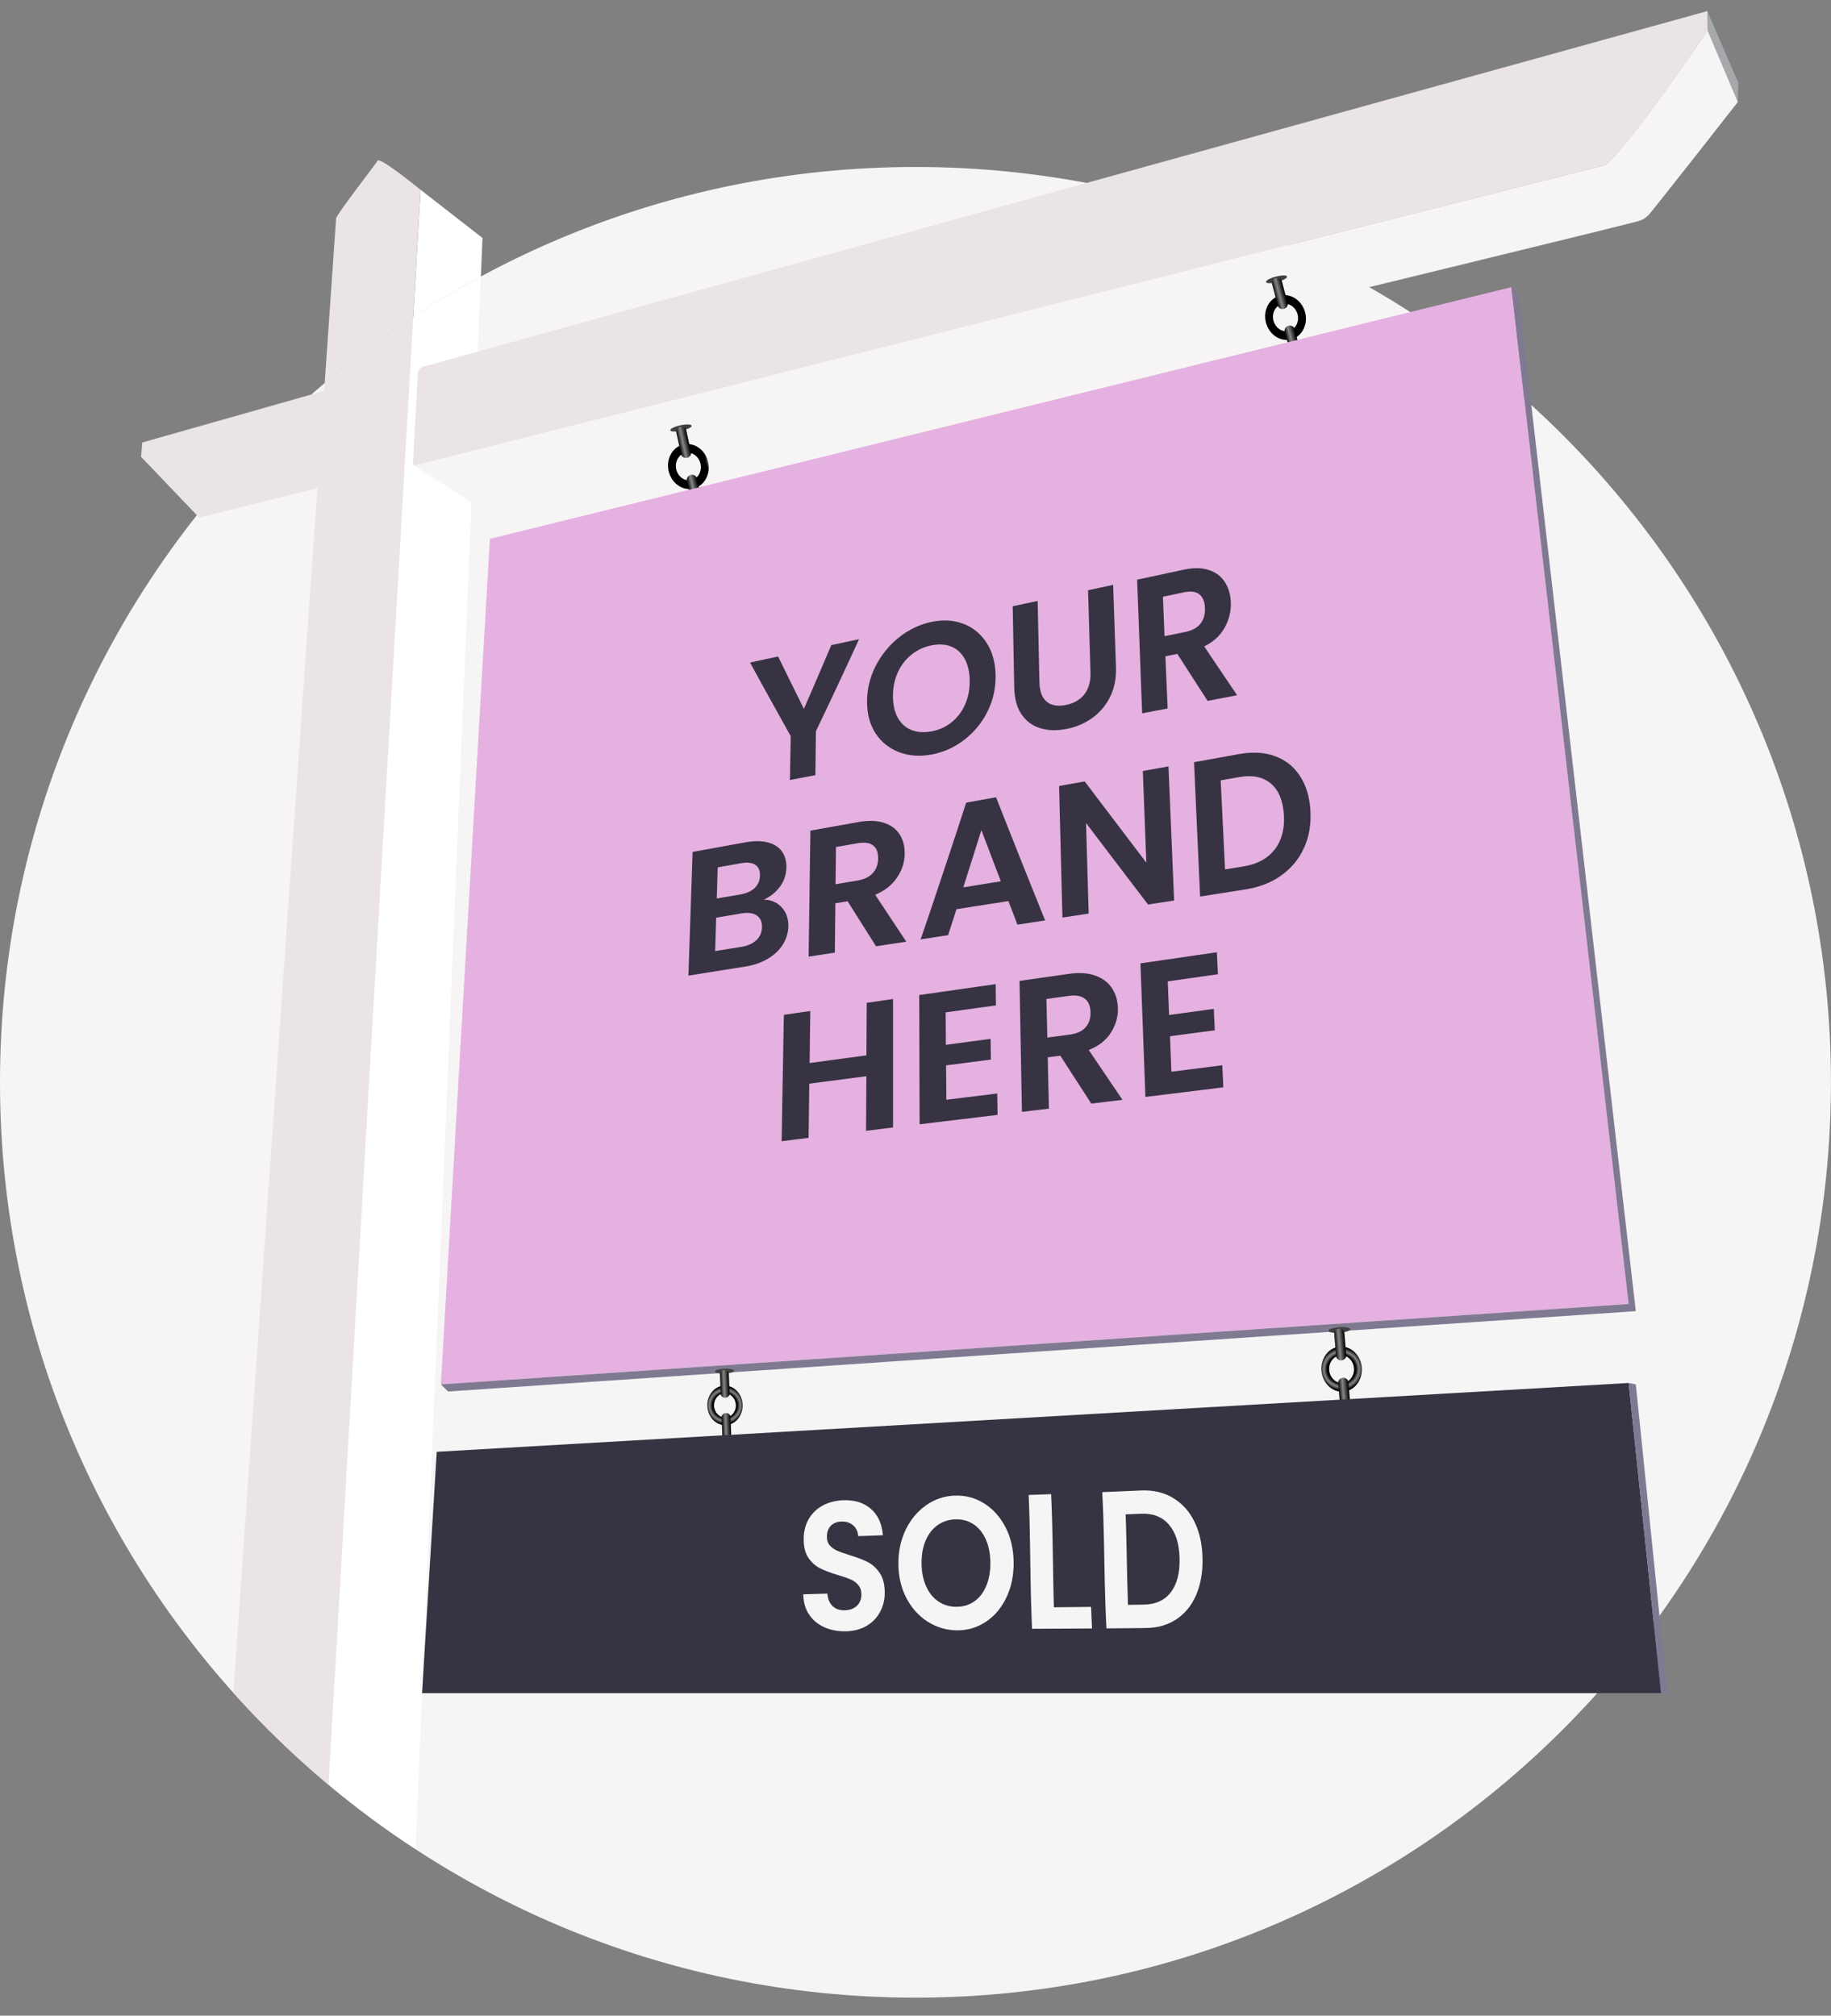
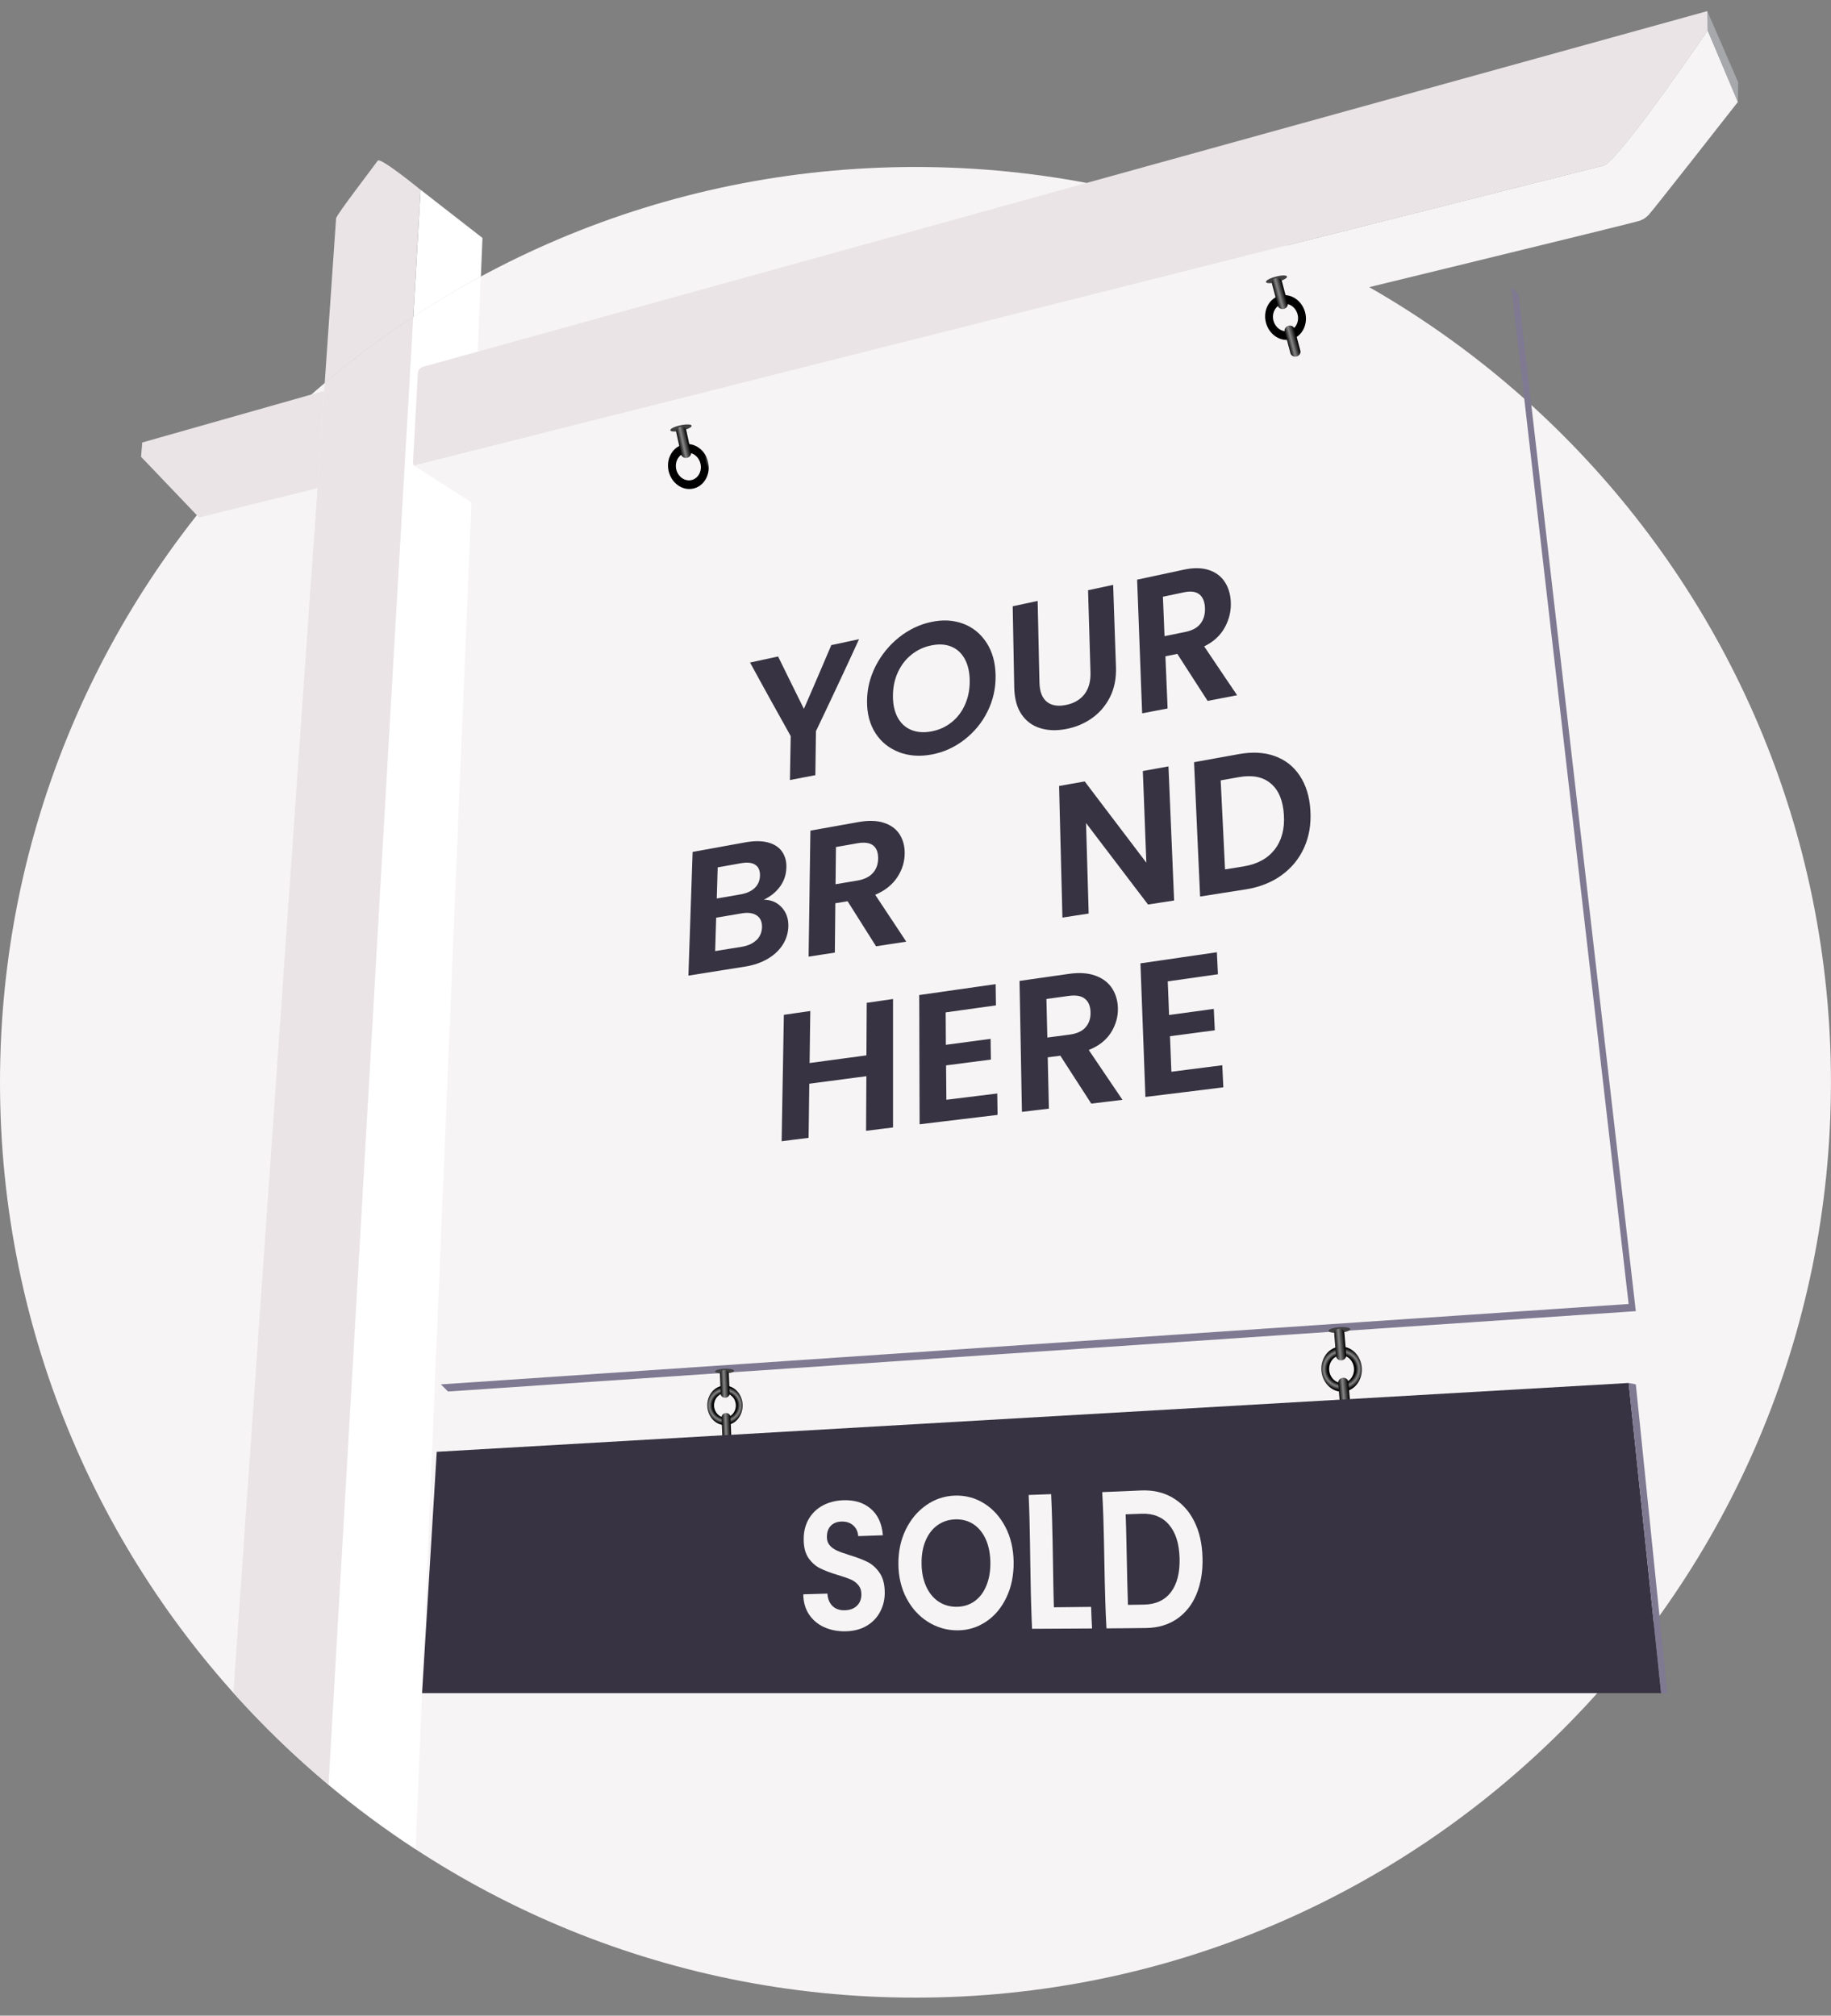
<svg xmlns="http://www.w3.org/2000/svg" width="99" height="109" viewBox="0 0 99 109" fill="none">
  <rect x="0" y="0" width="99" height="109" fill="#808080" stroke="none" />
  <g clip-path="url(#clip0_2547_2135)">
    <path d="M49.499 108.026C76.836 108.026 98.997 85.865 98.997 58.528C98.997 31.191 76.836 9.03 49.499 9.03C22.161 9.03 0 31.191 0 58.528C0 85.865 22.161 108.026 49.499 108.026Z" fill="#F7F4F5" />
    <path d="M26.084 12.866L22.741 10.263L22.346 17.14C23.53 16.362 24.747 15.631 26 14.954L26.087 12.869L26.084 12.866Z" fill="white" />
    <path d="M22.343 17.14L17.761 96.509C19.259 97.761 20.831 98.927 22.471 99.996L25.997 14.954C24.744 15.631 23.527 16.362 22.343 17.14Z" fill="white" />
    <path d="M92.311 0.6L93.984 4.459L93.963 5.517L92.333 1.651L92.311 0.6Z" fill="#A6A8AB" />
    <path d="M22.738 10.263C22.738 10.263 20.56 8.481 20.424 8.688C20.287 8.896 18.172 11.636 18.172 11.808C18.172 11.84 17.938 15.23 17.556 20.718C19.076 19.432 20.672 18.237 22.342 17.14L22.738 10.263Z" fill="#EAE4E6" />
    <path d="M17.557 20.718C16.438 36.816 14.053 70.977 12.617 91.54C14.211 93.319 15.93 94.981 17.761 96.515L22.341 17.14C20.673 18.237 19.074 19.433 17.554 20.718H17.557Z" fill="#EAE4E6" />
    <path d="M10.76 27.982L17.165 26.399L16.952 29.393H16.955L14.217 29.974L10.76 27.982Z" fill="#F6F4F5" />
    <path d="M17.165 26.399L10.76 27.982L7.627 24.702L7.69 23.929L17.525 21.138L17.165 26.399Z" fill="#EAE4E6" />
    <path d="M92.332 1.651L92.313 0.6C92.313 0.6 23.005 19.787 22.86 19.839C22.538 19.956 22.585 20.287 22.585 20.287C22.585 20.287 22.35 24.724 22.334 24.931C22.317 25.131 22.388 25.18 22.388 25.18L86.52 9.002C86.629 8.98 86.798 8.92 86.874 8.86C88.111 7.87 92.332 1.653 92.332 1.653V1.651Z" fill="#EAE4E6" />
    <path d="M86.874 8.858C86.798 8.921 86.629 8.986 86.519 9L22.391 25.18L25.485 27.161V27.314C25.485 27.314 88.203 12.119 88.653 11.939C88.856 11.857 88.929 11.819 89.123 11.639C89.317 11.456 93.961 5.518 93.961 5.518L92.329 1.651C92.329 1.651 88.108 7.867 86.871 8.858" fill="#F6F4F5" />
    <path d="M68.449 15.254C68.471 15.334 68.741 15.334 69.057 15.249C69.371 15.167 69.611 15.036 69.589 14.954C69.567 14.875 69.297 14.875 68.981 14.96C68.664 15.041 68.427 15.172 68.449 15.254Z" fill="#404041" />
    <path d="M68.449 17.451C68.277 16.802 68.61 16.144 69.194 15.991C69.778 15.836 70.392 16.24 70.566 16.889C70.738 17.539 70.405 18.196 69.821 18.349C69.237 18.505 68.623 18.101 68.449 17.451V17.451ZM68.855 17.342C68.962 17.741 69.341 17.989 69.698 17.893C70.056 17.798 70.263 17.394 70.157 16.996C70.05 16.597 69.674 16.349 69.314 16.444C68.956 16.54 68.749 16.941 68.855 17.342V17.342Z" fill="url(#paint0_radial_2547_2135)" />
    <path d="M69.773 19.1C69.809 19.239 69.959 19.318 70.106 19.28C70.254 19.241 70.344 19.097 70.305 18.958L69.997 17.795C69.962 17.656 69.811 17.577 69.664 17.615C69.517 17.653 69.427 17.798 69.465 17.937L69.773 19.1V19.1Z" fill="url(#paint1_linear_2547_2135)" />
    <path d="M69.089 16.526C69.124 16.665 69.274 16.744 69.422 16.706C69.569 16.668 69.659 16.523 69.621 16.384L69.312 15.222C69.277 15.082 69.127 15.003 68.98 15.042C68.832 15.08 68.742 15.224 68.78 15.364L69.089 16.526Z" fill="url(#paint2_linear_2547_2135)" />
    <path d="M36.243 23.269C36.259 23.351 36.532 23.359 36.852 23.291C37.171 23.223 37.414 23.103 37.397 23.021C37.381 22.939 37.108 22.931 36.789 22.999C36.469 23.067 36.227 23.187 36.243 23.269Z" fill="#404041" />
    <path d="M36.15 25.463C36.005 24.805 36.368 24.164 36.958 24.036C37.547 23.905 38.145 24.336 38.289 24.994C38.434 25.651 38.071 26.293 37.482 26.421C36.892 26.552 36.295 26.121 36.15 25.463ZM36.562 25.373C36.652 25.777 37.018 26.041 37.381 25.962C37.744 25.883 37.965 25.49 37.877 25.084C37.787 24.68 37.422 24.415 37.059 24.494C36.696 24.573 36.475 24.966 36.562 25.37V25.373Z" fill="url(#paint3_radial_2547_2135)" />
-     <path d="M37.4 27.166C37.43 27.305 37.577 27.392 37.724 27.36C37.872 27.327 37.967 27.188 37.937 27.049L37.678 25.872C37.648 25.733 37.503 25.646 37.353 25.679C37.206 25.712 37.11 25.851 37.14 25.99L37.397 27.166H37.4Z" fill="url(#paint4_linear_2547_2135)" />
    <path d="M36.826 24.565C36.856 24.704 37.004 24.792 37.151 24.759C37.298 24.726 37.394 24.587 37.364 24.448L37.105 23.272C37.075 23.133 36.93 23.045 36.78 23.078C36.633 23.111 36.537 23.25 36.567 23.389L36.826 24.565Z" fill="url(#paint5_linear_2547_2135)" />
-     <path d="M81.719 15.527L26.487 29.139L23.837 74.863L88.058 70.516L81.719 15.527Z" fill="#E5B1E1" />
    <path d="M23.837 74.863L24.224 75.248L88.446 70.903L82.107 15.915L81.714 15.524L81.719 15.527L88.058 70.516L23.837 74.863Z" fill="#7F7992" />
    <path d="M46.446 34.57C46.263 34.971 46.096 35.331 45.941 35.667C45.785 36.003 45.641 36.314 45.499 36.617C45.357 36.919 45.22 37.214 45.078 37.514C44.937 37.815 44.789 38.126 44.634 38.456C44.475 38.789 44.306 39.144 44.118 39.537C44.112 40.014 44.107 40.372 44.101 40.729C44.096 41.087 44.09 41.444 44.085 41.919C43.809 41.971 43.605 42.012 43.397 42.05C43.19 42.088 42.985 42.129 42.71 42.181C42.718 41.706 42.723 41.351 42.731 40.994C42.74 40.636 42.745 40.282 42.753 39.807C42.529 39.408 42.336 39.059 42.156 38.734C41.975 38.41 41.809 38.112 41.645 37.815C41.482 37.517 41.315 37.217 41.138 36.895C40.96 36.573 40.769 36.224 40.554 35.828C40.857 35.763 41.086 35.713 41.312 35.664L42.071 35.501C42.254 35.877 42.409 36.191 42.554 36.486C42.699 36.78 42.832 37.05 42.977 37.345C43.122 37.64 43.277 37.954 43.466 38.333C43.665 37.877 43.831 37.495 43.984 37.138C44.137 36.78 44.282 36.45 44.434 36.09C44.587 35.73 44.751 35.348 44.947 34.886C45.248 34.821 45.471 34.775 45.698 34.725C45.922 34.676 46.148 34.63 46.448 34.565L46.446 34.57Z" fill="#373342" />
    <path d="M48.613 40.675C48.346 40.574 48.105 40.437 47.892 40.268C47.68 40.099 47.497 39.894 47.341 39.657C47.186 39.419 47.071 39.154 46.992 38.865C46.916 38.576 46.877 38.262 46.88 37.921C46.88 37.583 46.921 37.255 47 36.936C47.079 36.617 47.197 36.305 47.352 36.002C47.508 35.7 47.691 35.421 47.901 35.165C48.111 34.908 48.346 34.676 48.61 34.466C48.872 34.256 49.148 34.084 49.437 33.945C49.726 33.806 50.027 33.702 50.34 33.636C50.657 33.568 50.963 33.541 51.252 33.557C51.541 33.574 51.819 33.631 52.081 33.729C52.343 33.828 52.581 33.964 52.791 34.136C53.001 34.308 53.184 34.515 53.342 34.758C53.501 35.001 53.618 35.271 53.7 35.563C53.782 35.855 53.825 36.177 53.831 36.521C53.836 36.868 53.803 37.206 53.73 37.531C53.656 37.855 53.547 38.172 53.394 38.475C53.244 38.781 53.064 39.059 52.854 39.313C52.646 39.566 52.406 39.796 52.142 40.003C51.874 40.208 51.596 40.377 51.301 40.511C51.006 40.645 50.701 40.74 50.379 40.8C50.057 40.86 49.748 40.882 49.453 40.86C49.159 40.838 48.878 40.778 48.608 40.677L48.613 40.675ZM51.459 39.053C51.77 38.802 52.013 38.48 52.182 38.093C52.354 37.703 52.436 37.272 52.431 36.802C52.425 36.333 52.333 35.937 52.155 35.62C51.978 35.304 51.732 35.083 51.421 34.96C51.11 34.837 50.752 34.818 50.346 34.903C49.939 34.987 49.582 35.157 49.271 35.41C48.959 35.661 48.717 35.981 48.542 36.365C48.367 36.75 48.28 37.176 48.28 37.64C48.28 38.104 48.367 38.494 48.542 38.811C48.717 39.127 48.965 39.351 49.282 39.477C49.598 39.605 49.964 39.629 50.373 39.55C50.785 39.471 51.145 39.305 51.457 39.053H51.459Z" fill="#373342" />
    <path d="M56.104 32.504C56.115 32.947 56.123 33.331 56.131 33.689C56.139 34.046 56.148 34.377 56.153 34.707C56.159 35.037 56.167 35.367 56.175 35.725C56.183 36.082 56.191 36.467 56.202 36.906C56.213 37.389 56.341 37.733 56.59 37.941C56.838 38.148 57.179 38.211 57.616 38.126C58.061 38.041 58.399 37.845 58.634 37.542C58.868 37.239 58.975 36.843 58.961 36.358C58.948 35.916 58.937 35.525 58.926 35.165C58.915 34.805 58.904 34.472 58.896 34.139C58.885 33.806 58.877 33.473 58.866 33.113C58.855 32.753 58.844 32.362 58.83 31.918C59.1 31.86 59.305 31.817 59.51 31.773C59.715 31.729 59.916 31.686 60.187 31.628C60.203 32.073 60.217 32.464 60.227 32.824C60.241 33.184 60.252 33.52 60.263 33.852C60.274 34.185 60.285 34.518 60.298 34.881C60.312 35.242 60.323 35.632 60.339 36.074C60.35 36.38 60.328 36.669 60.274 36.939C60.219 37.209 60.135 37.463 60.015 37.698C59.897 37.932 59.755 38.145 59.592 38.336C59.428 38.527 59.242 38.696 59.035 38.841C58.828 38.988 58.606 39.108 58.372 39.207C58.137 39.305 57.892 39.376 57.632 39.425C57.376 39.474 57.133 39.493 56.898 39.485C56.666 39.477 56.442 39.439 56.232 39.373C55.812 39.242 55.476 38.991 55.228 38.623C55.102 38.437 55.007 38.224 54.944 37.981C54.881 37.739 54.843 37.468 54.838 37.166C54.83 36.729 54.821 36.347 54.816 35.989C54.81 35.635 54.802 35.304 54.797 34.977C54.791 34.649 54.783 34.319 54.778 33.964C54.772 33.61 54.764 33.225 54.756 32.785C55.026 32.728 55.228 32.684 55.43 32.641C55.632 32.597 55.834 32.553 56.104 32.496V32.504Z" fill="#373342" />
    <path d="M65.295 37.902C65.074 37.561 64.894 37.28 64.722 37.015C64.553 36.751 64.394 36.508 64.225 36.243C64.056 35.978 63.876 35.697 63.657 35.361C63.401 35.413 63.273 35.438 63.013 35.49C63.03 35.866 63.043 36.18 63.054 36.472C63.065 36.764 63.079 37.037 63.09 37.329C63.103 37.621 63.114 37.935 63.131 38.312C62.855 38.363 62.65 38.404 62.443 38.443C62.236 38.481 62.031 38.522 61.755 38.574C61.736 38.093 61.72 37.651 61.703 37.236C61.687 36.822 61.673 36.434 61.66 36.06C61.646 35.686 61.633 35.326 61.619 34.963C61.605 34.603 61.592 34.24 61.578 33.866C61.564 33.492 61.548 33.105 61.534 32.687C61.521 32.27 61.502 31.83 61.482 31.347C61.987 31.238 62.364 31.159 62.743 31.077C63.123 30.995 63.499 30.916 64.004 30.807C64.522 30.695 64.97 30.7 65.347 30.82C65.723 30.941 66.01 31.151 66.212 31.454C66.414 31.754 66.526 32.114 66.547 32.534C66.561 32.775 66.539 33.012 66.487 33.244C66.433 33.476 66.348 33.7 66.228 33.921C66.108 34.142 65.955 34.338 65.77 34.51C65.584 34.682 65.363 34.829 65.109 34.955C65.344 35.304 65.543 35.599 65.726 35.872C65.912 36.145 66.081 36.398 66.266 36.674C66.452 36.95 66.651 37.242 66.889 37.596C66.569 37.657 66.332 37.703 66.092 37.749C65.852 37.796 65.614 37.839 65.295 37.902V37.902ZM62.97 34.401C63.425 34.308 63.652 34.262 64.105 34.169C64.473 34.093 64.746 33.942 64.918 33.713C65.09 33.484 65.167 33.2 65.15 32.859C65.134 32.523 65.03 32.283 64.842 32.136C64.653 31.988 64.375 31.953 64.007 32.032C63.554 32.128 63.33 32.174 62.877 32.27C62.896 32.695 62.907 33.015 62.921 33.334C62.934 33.653 62.948 33.972 62.964 34.398L62.97 34.401Z" fill="#373342" />
    <path d="M42.262 49.063C42.511 49.331 42.631 49.669 42.625 50.07C42.62 50.433 42.521 50.769 42.33 51.075C42.139 51.38 41.869 51.637 41.514 51.847C41.16 52.057 40.745 52.199 40.264 52.275C39.858 52.338 39.52 52.393 39.206 52.442C38.889 52.491 38.597 52.537 38.281 52.589C37.964 52.638 37.626 52.693 37.222 52.758C37.241 52.224 37.257 51.74 37.271 51.293C37.287 50.843 37.301 50.425 37.315 50.019C37.328 49.612 37.342 49.216 37.355 48.809C37.369 48.403 37.383 47.985 37.399 47.535C37.415 47.085 37.432 46.605 37.448 46.07C37.828 46.001 38.147 45.941 38.441 45.889C38.736 45.835 39.012 45.786 39.309 45.731C39.604 45.677 39.923 45.619 40.303 45.551C40.772 45.467 41.173 45.467 41.512 45.554C41.85 45.641 42.104 45.802 42.273 46.037C42.442 46.272 42.527 46.558 42.519 46.894C42.511 47.289 42.399 47.639 42.175 47.942C41.954 48.245 41.662 48.482 41.299 48.651C41.692 48.657 42.011 48.793 42.259 49.061L42.262 49.063ZM38.753 48.589C39.266 48.501 39.52 48.458 40.033 48.367C40.365 48.31 40.625 48.193 40.808 48.018C40.99 47.841 41.086 47.617 41.091 47.347C41.097 47.077 41.012 46.88 40.838 46.766C40.663 46.648 40.409 46.621 40.076 46.678C39.566 46.768 39.312 46.815 38.804 46.905C38.794 47.24 38.788 47.494 38.78 47.745C38.772 47.996 38.766 48.25 38.755 48.586L38.753 48.589ZM40.898 50.843C41.091 50.657 41.192 50.422 41.201 50.136C41.206 49.844 41.111 49.634 40.914 49.503C40.718 49.372 40.447 49.334 40.106 49.391C39.831 49.437 39.623 49.473 39.416 49.508C39.208 49.544 39.001 49.579 38.723 49.626C38.712 49.988 38.703 50.259 38.695 50.529C38.687 50.799 38.679 51.072 38.668 51.432C38.952 51.386 39.165 51.35 39.378 51.317C39.59 51.282 39.803 51.249 40.087 51.203C40.431 51.148 40.698 51.028 40.895 50.84L40.898 50.843Z" fill="#373342" />
    <path d="M47.366 51.17C47.158 50.843 46.986 50.573 46.828 50.319C46.667 50.065 46.52 49.833 46.361 49.579C46.203 49.328 46.031 49.058 45.829 48.736C45.565 48.78 45.431 48.801 45.166 48.845C45.161 49.377 45.158 49.779 45.153 50.18C45.15 50.581 45.144 50.979 45.139 51.514C44.855 51.558 44.642 51.59 44.429 51.623C44.216 51.656 44.004 51.689 43.72 51.732C43.728 51.187 43.733 50.695 43.742 50.237C43.747 49.779 43.755 49.353 43.761 48.941C43.766 48.526 43.772 48.122 43.777 47.71C43.782 47.295 43.788 46.869 43.796 46.414C43.804 45.958 43.81 45.464 43.818 44.918C44.337 44.825 44.727 44.755 45.117 44.686C45.507 44.615 45.895 44.547 46.416 44.454C46.683 44.405 46.932 44.386 47.158 44.392C47.385 44.397 47.595 44.43 47.783 44.492C48.16 44.613 48.444 44.817 48.632 45.106C48.82 45.393 48.916 45.737 48.916 46.133C48.916 46.362 48.883 46.583 48.818 46.801C48.752 47.02 48.651 47.23 48.517 47.434C48.384 47.639 48.217 47.822 48.018 47.98C47.819 48.138 47.587 48.275 47.322 48.387C47.543 48.722 47.729 49.004 47.903 49.266C48.078 49.527 48.239 49.773 48.414 50.035C48.588 50.297 48.777 50.581 49 50.922C48.673 50.971 48.427 51.009 48.182 51.047C47.936 51.086 47.69 51.124 47.363 51.173L47.366 51.17ZM45.177 47.816C45.646 47.737 45.878 47.699 46.348 47.62C46.727 47.557 47.011 47.418 47.199 47.205C47.388 46.992 47.48 46.725 47.48 46.403C47.48 46.086 47.388 45.857 47.205 45.715C47.019 45.573 46.738 45.535 46.361 45.6C45.895 45.682 45.663 45.723 45.199 45.805C45.196 46.206 45.191 46.509 45.188 46.809C45.185 47.11 45.182 47.413 45.177 47.814V47.816Z" fill="#373342" />
-     <path d="M54.516 48.728C54.142 48.788 53.831 48.837 53.542 48.881C53.252 48.927 52.982 48.968 52.69 49.014C52.401 49.061 52.087 49.11 51.716 49.167C51.626 49.448 51.558 49.658 51.489 49.869C51.421 50.079 51.353 50.289 51.263 50.57C50.965 50.616 50.742 50.649 50.521 50.685C50.297 50.72 50.076 50.753 49.778 50.799C49.945 50.311 50.098 49.861 50.242 49.438C50.384 49.014 50.518 48.619 50.646 48.237C50.774 47.855 50.897 47.484 51.02 47.115C51.143 46.747 51.266 46.376 51.394 45.991C51.519 45.606 51.65 45.208 51.792 44.782C51.931 44.356 52.079 43.9 52.24 43.404C52.562 43.346 52.805 43.303 53.048 43.259C53.291 43.215 53.533 43.172 53.855 43.114C54.027 43.554 54.188 43.958 54.339 44.34C54.489 44.719 54.63 45.077 54.767 45.42C54.903 45.764 55.034 46.097 55.168 46.43C55.302 46.763 55.433 47.096 55.572 47.443C55.711 47.789 55.853 48.147 56.009 48.532C56.161 48.916 56.328 49.326 56.508 49.773C56.208 49.82 55.984 49.852 55.76 49.888C55.536 49.923 55.31 49.956 55.013 50.002C54.816 49.492 54.718 49.238 54.524 48.731L54.516 48.728ZM54.115 47.658C53.973 47.287 53.855 46.979 53.746 46.692C53.637 46.406 53.536 46.138 53.427 45.852C53.318 45.565 53.2 45.257 53.061 44.888C52.933 45.303 52.824 45.647 52.723 45.969C52.622 46.291 52.529 46.589 52.425 46.91C52.325 47.233 52.215 47.576 52.084 47.986C52.491 47.92 52.794 47.871 53.099 47.822C53.405 47.773 53.708 47.724 54.115 47.658Z" fill="#373342" />
    <path d="M63.491 48.695C63.207 48.739 62.995 48.772 62.782 48.804C62.569 48.837 62.356 48.87 62.072 48.913C61.799 48.559 61.556 48.237 61.33 47.939C61.103 47.642 60.893 47.366 60.689 47.096C60.484 46.829 60.285 46.567 60.083 46.299C59.881 46.032 59.671 45.759 59.447 45.464C59.223 45.169 58.986 44.855 58.721 44.506C58.735 44.995 58.748 45.426 58.759 45.822C58.77 46.22 58.781 46.586 58.792 46.954C58.803 47.322 58.814 47.688 58.825 48.087C58.836 48.485 58.849 48.913 58.863 49.402C58.579 49.446 58.366 49.478 58.153 49.511C57.941 49.544 57.728 49.577 57.444 49.62C57.433 49.145 57.422 48.712 57.411 48.302C57.4 47.893 57.392 47.511 57.381 47.142C57.373 46.774 57.362 46.416 57.354 46.062C57.346 45.707 57.335 45.349 57.326 44.981C57.318 44.613 57.307 44.231 57.296 43.821C57.285 43.412 57.275 42.978 57.264 42.503C57.542 42.454 57.749 42.416 57.957 42.38C58.164 42.342 58.374 42.307 58.65 42.258C58.912 42.607 59.149 42.921 59.373 43.213C59.594 43.507 59.802 43.78 60.004 44.045C60.206 44.31 60.402 44.572 60.607 44.839C60.809 45.107 61.019 45.382 61.245 45.68C61.472 45.977 61.712 46.296 61.982 46.651C61.963 46.154 61.947 45.723 61.93 45.319C61.914 44.916 61.9 44.544 61.887 44.173C61.873 43.802 61.859 43.431 61.843 43.027C61.827 42.623 61.81 42.192 61.791 41.695C62.069 41.646 62.277 41.608 62.484 41.57C62.692 41.532 62.902 41.496 63.177 41.444C63.197 41.927 63.216 42.37 63.235 42.787C63.254 43.205 63.267 43.592 63.284 43.969C63.3 44.345 63.314 44.705 63.33 45.068C63.347 45.431 63.36 45.794 63.377 46.168C63.393 46.542 63.409 46.932 63.426 47.35C63.442 47.765 63.461 48.209 63.483 48.693L63.491 48.695Z" fill="#373342" />
    <path d="M68.919 40.885C69.203 40.986 69.459 41.125 69.686 41.302C69.912 41.48 70.109 41.695 70.278 41.949C70.447 42.203 70.578 42.484 70.674 42.798C70.769 43.109 70.829 43.45 70.851 43.821C70.873 44.192 70.856 44.544 70.802 44.88C70.745 45.215 70.649 45.535 70.513 45.838C70.376 46.141 70.207 46.414 70.002 46.665C69.797 46.913 69.56 47.137 69.287 47.333C69.014 47.53 68.717 47.691 68.395 47.816C68.073 47.944 67.726 48.035 67.355 48.095C66.861 48.171 66.49 48.231 66.121 48.288C65.753 48.346 65.382 48.403 64.888 48.482C64.866 47.999 64.847 47.554 64.828 47.137C64.809 46.719 64.793 46.329 64.773 45.952C64.757 45.576 64.741 45.213 64.724 44.85C64.708 44.487 64.692 44.124 64.675 43.747C64.659 43.371 64.64 42.98 64.621 42.563C64.602 42.145 64.582 41.703 64.561 41.218C65.044 41.13 65.406 41.065 65.769 40.999C66.132 40.934 66.495 40.868 66.978 40.781C67.341 40.715 67.685 40.691 68.01 40.707C68.335 40.724 68.638 40.784 68.921 40.885H68.919ZM68.919 45.944C69.107 45.701 69.243 45.423 69.328 45.109C69.413 44.795 69.443 44.446 69.418 44.064C69.396 43.682 69.325 43.349 69.208 43.065C69.091 42.784 68.927 42.552 68.714 42.372C68.504 42.192 68.253 42.072 67.966 42.014C67.68 41.957 67.352 41.96 66.987 42.025C66.594 42.096 66.397 42.129 66.001 42.2C66.026 42.68 66.045 43.103 66.064 43.494C66.083 43.884 66.102 44.247 66.119 44.607C66.138 44.967 66.154 45.33 66.173 45.72C66.192 46.111 66.214 46.534 66.236 47.014C66.635 46.951 66.834 46.918 67.235 46.853C67.603 46.793 67.928 46.689 68.209 46.536C68.49 46.386 68.725 46.187 68.913 45.944H68.919Z" fill="#373342" />
    <path d="M48.285 54.022C48.285 54.483 48.285 54.906 48.285 55.305C48.285 55.703 48.285 56.074 48.285 56.435C48.285 56.795 48.285 57.141 48.285 57.488C48.285 57.835 48.285 58.184 48.285 58.544C48.285 58.904 48.285 59.278 48.285 59.679C48.285 60.081 48.285 60.506 48.285 60.97C47.993 61.006 47.774 61.033 47.556 61.06C47.338 61.087 47.119 61.115 46.827 61.15C46.827 60.755 46.83 60.427 46.833 60.121C46.833 59.816 46.836 59.532 46.838 59.224C46.841 58.915 46.841 58.59 46.844 58.197C46.432 58.252 46.09 58.296 45.769 58.339C45.449 58.38 45.152 58.421 44.832 58.462C44.513 58.503 44.169 58.55 43.757 58.604C43.752 58.994 43.746 59.319 43.744 59.622C43.738 59.925 43.735 60.209 43.733 60.512C43.727 60.815 43.724 61.142 43.719 61.532C43.427 61.568 43.209 61.595 42.99 61.622C42.772 61.65 42.554 61.677 42.262 61.715C42.27 61.257 42.278 60.836 42.284 60.444C42.292 60.05 42.297 59.682 42.303 59.327C42.308 58.973 42.316 58.631 42.322 58.288C42.327 57.944 42.333 57.605 42.341 57.251C42.349 56.896 42.355 56.53 42.36 56.14C42.368 55.75 42.374 55.332 42.382 54.879C42.668 54.838 42.881 54.805 43.097 54.775C43.312 54.745 43.525 54.713 43.812 54.672C43.806 55.046 43.804 55.359 43.798 55.651C43.795 55.943 43.79 56.214 43.787 56.506C43.785 56.798 43.779 57.111 43.774 57.485C44.183 57.428 44.527 57.382 44.843 57.341C45.16 57.3 45.457 57.256 45.777 57.215C46.096 57.171 46.437 57.125 46.846 57.071C46.846 56.691 46.849 56.375 46.852 56.08C46.855 55.785 46.852 55.512 46.857 55.218C46.857 54.923 46.86 54.609 46.863 54.23C47.149 54.189 47.362 54.159 47.578 54.126C47.793 54.096 48.006 54.063 48.293 54.022H48.285Z" fill="#373342" />
    <path d="M51.131 54.748C51.131 55.097 51.137 55.362 51.137 55.624C51.137 55.886 51.139 56.15 51.142 56.5C51.625 56.434 51.988 56.388 52.351 56.339C52.714 56.29 53.077 56.243 53.56 56.178C53.565 56.625 53.571 56.849 53.576 57.299C53.091 57.362 52.728 57.408 52.365 57.455C52.002 57.501 51.636 57.55 51.153 57.613C51.156 57.984 51.158 58.263 51.161 58.541C51.161 58.819 51.167 59.098 51.169 59.471C51.535 59.425 51.841 59.387 52.127 59.354C52.411 59.319 52.678 59.286 52.962 59.251C53.246 59.215 53.552 59.177 53.92 59.133C53.928 59.594 53.931 59.826 53.937 60.29C53.516 60.342 53.145 60.386 52.804 60.427C52.46 60.468 52.146 60.506 51.83 60.544C51.513 60.582 51.197 60.62 50.855 60.661C50.514 60.702 50.143 60.746 49.723 60.798C49.723 60.331 49.72 59.903 49.718 59.499C49.715 59.095 49.718 58.721 49.715 58.358C49.715 57.995 49.715 57.646 49.712 57.297C49.712 56.947 49.712 56.598 49.709 56.235C49.709 55.872 49.709 55.498 49.707 55.1C49.707 54.699 49.704 54.273 49.701 53.809C50.113 53.749 50.476 53.697 50.812 53.651C51.148 53.602 51.459 53.558 51.767 53.514C52.078 53.471 52.386 53.427 52.722 53.378C53.058 53.329 53.421 53.279 53.833 53.219C53.841 53.681 53.844 53.91 53.849 54.368C53.486 54.417 53.186 54.461 52.905 54.499C52.624 54.538 52.362 54.576 52.081 54.614C51.8 54.652 51.497 54.696 51.137 54.745L51.131 54.748Z" fill="#373342" />
    <path d="M59.002 59.677C58.778 59.33 58.59 59.041 58.418 58.773C58.243 58.506 58.082 58.255 57.91 57.987C57.738 57.72 57.553 57.433 57.332 57.09C57.059 57.125 56.922 57.141 56.65 57.177C56.658 57.545 56.666 57.854 56.671 58.143C56.677 58.429 56.685 58.697 56.691 58.986C56.696 59.275 56.704 59.584 56.712 59.952C56.42 59.988 56.202 60.015 55.984 60.039C55.765 60.064 55.547 60.091 55.255 60.127C55.247 59.652 55.239 59.218 55.23 58.812C55.222 58.405 55.217 58.023 55.209 57.657C55.2 57.291 55.195 56.937 55.19 56.582C55.184 56.227 55.176 55.875 55.17 55.507C55.162 55.141 55.157 54.759 55.149 54.355C55.14 53.949 55.132 53.517 55.124 53.045C55.659 52.969 56.06 52.911 56.461 52.854C56.862 52.797 57.264 52.74 57.798 52.663C58.074 52.625 58.331 52.611 58.565 52.628C58.803 52.644 59.018 52.685 59.215 52.756C59.608 52.895 59.908 53.119 60.113 53.422C60.317 53.727 60.429 54.085 60.443 54.497C60.451 54.734 60.424 54.964 60.361 55.187C60.298 55.411 60.203 55.627 60.072 55.834C59.941 56.042 59.774 56.224 59.575 56.383C59.373 56.541 59.138 56.672 58.868 56.781C59.108 57.139 59.31 57.436 59.499 57.714C59.687 57.993 59.862 58.252 60.053 58.533C60.241 58.814 60.446 59.114 60.691 59.475C60.353 59.516 60.102 59.546 59.848 59.578C59.594 59.608 59.343 59.638 59.005 59.679L59.002 59.677ZM56.625 56.107C57.108 56.044 57.348 56.012 57.831 55.949C58.221 55.897 58.511 55.766 58.699 55.55C58.885 55.337 58.975 55.062 58.964 54.729C58.953 54.401 58.852 54.159 58.655 54.006C58.459 53.85 58.167 53.801 57.777 53.856C57.296 53.921 57.059 53.957 56.579 54.022C56.587 54.44 56.595 54.754 56.603 55.065C56.611 55.376 56.617 55.69 56.628 56.107H56.625Z" fill="#373342" />
    <path d="M63.139 53.075C63.153 53.438 63.164 53.711 63.175 53.981C63.186 54.254 63.197 54.524 63.21 54.887C63.694 54.822 64.056 54.772 64.419 54.723C64.782 54.674 65.145 54.625 65.628 54.557C65.65 55.021 65.661 55.253 65.683 55.714C65.197 55.779 64.834 55.828 64.471 55.875C64.108 55.924 63.743 55.97 63.26 56.036C63.276 56.421 63.287 56.707 63.298 56.996C63.309 57.283 63.322 57.572 63.336 57.957C63.702 57.911 64.007 57.873 64.294 57.834C64.58 57.796 64.845 57.763 65.129 57.728C65.413 57.692 65.718 57.651 66.087 57.605C66.109 58.083 66.12 58.32 66.144 58.798C65.724 58.849 65.353 58.896 65.012 58.94C64.67 58.983 64.354 59.021 64.037 59.06C63.721 59.098 63.404 59.139 63.063 59.18C62.719 59.221 62.351 59.267 61.931 59.319C61.914 58.836 61.898 58.394 61.881 57.979C61.865 57.564 61.851 57.177 61.838 56.8C61.824 56.426 61.81 56.063 61.797 55.703C61.783 55.343 61.77 54.98 61.756 54.606C61.742 54.232 61.729 53.844 61.712 53.43C61.696 53.015 61.682 52.575 61.663 52.095C62.075 52.035 62.438 51.983 62.774 51.934C63.109 51.885 63.421 51.842 63.729 51.795C64.04 51.751 64.348 51.705 64.684 51.656C65.02 51.607 65.383 51.555 65.795 51.495C65.817 51.97 65.828 52.21 65.852 52.685C65.489 52.737 65.189 52.78 64.908 52.818C64.627 52.859 64.365 52.895 64.084 52.936C63.803 52.977 63.5 53.018 63.139 53.069V53.075Z" fill="#373342" />
    <path d="M71.832 71.968C71.838 72.05 72.108 72.096 72.433 72.071C72.757 72.047 73.014 71.96 73.008 71.875C73.003 71.793 72.733 71.747 72.408 71.771C72.083 71.796 71.824 71.883 71.832 71.968Z" fill="#404041" />
    <path d="M71.448 74.129C71.393 73.458 71.835 72.871 72.439 72.822C73.039 72.773 73.574 73.278 73.631 73.949C73.686 74.621 73.244 75.207 72.641 75.256C72.04 75.305 71.505 74.801 71.448 74.129ZM71.868 74.094C71.904 74.506 72.231 74.817 72.6 74.787C72.968 74.757 73.241 74.397 73.208 73.985C73.173 73.573 72.845 73.261 72.477 73.291C72.108 73.322 71.833 73.682 71.868 74.094Z" fill="url(#paint6_radial_2547_2135)" />
    <path d="M72.457 75.985C72.468 76.127 72.602 76.233 72.752 76.22C72.905 76.206 73.017 76.08 73.006 75.939L72.905 74.74C72.894 74.599 72.76 74.492 72.61 74.506C72.457 74.519 72.345 74.645 72.356 74.787L72.454 75.985H72.457Z" fill="url(#paint7_linear_2547_2135)" />
    <path d="M72.24 73.33C72.251 73.472 72.384 73.578 72.534 73.564C72.687 73.551 72.799 73.425 72.788 73.283L72.69 72.085C72.679 71.943 72.545 71.837 72.395 71.85C72.242 71.864 72.13 71.99 72.141 72.132L72.24 73.33Z" fill="url(#paint8_linear_2547_2135)" />
    <path d="M38.662 74.164C38.662 74.235 38.897 74.287 39.181 74.276C39.465 74.265 39.694 74.2 39.691 74.129C39.691 74.058 39.456 74.006 39.172 74.017C38.889 74.028 38.659 74.094 38.662 74.167V74.164Z" fill="#404041" />
    <path d="M38.241 76.037C38.219 75.45 38.629 74.953 39.155 74.931C39.682 74.91 40.13 75.371 40.154 75.96C40.176 76.55 39.767 77.044 39.24 77.066C38.713 77.087 38.266 76.626 38.241 76.037ZM38.609 76.023C38.623 76.383 38.899 76.667 39.224 76.656C39.548 76.642 39.799 76.34 39.786 75.977C39.772 75.616 39.496 75.333 39.172 75.344C38.847 75.357 38.596 75.66 38.609 76.023Z" fill="url(#paint9_radial_2547_2135)" />
    <path d="M39.055 77.696C39.06 77.821 39.172 77.917 39.306 77.911C39.44 77.906 39.544 77.799 39.538 77.677L39.497 76.626C39.492 76.5 39.38 76.405 39.249 76.41C39.115 76.416 39.011 76.522 39.017 76.645L39.058 77.696H39.055Z" fill="url(#paint10_linear_2547_2135)" />
    <path d="M38.965 75.371C38.971 75.496 39.083 75.592 39.216 75.586C39.35 75.581 39.454 75.475 39.448 75.352L39.407 74.301C39.402 74.175 39.29 74.08 39.159 74.085C39.025 74.091 38.922 74.197 38.927 74.32L38.968 75.371H38.965Z" fill="url(#paint11_linear_2547_2135)" />
    <path d="M23.614 78.509L88.06 74.787L89.815 91.561H22.82L23.614 78.509Z" fill="#373342" />
    <path d="M88.06 74.787L88.447 74.863L90.153 91.561H89.814L88.06 74.787Z" fill="#7F7992" />
    <path d="M44.549 87.987C44.208 87.829 43.938 87.599 43.738 87.296C43.539 86.993 43.438 86.633 43.433 86.216C43.954 86.199 44.213 86.191 44.737 86.177C44.756 86.461 44.846 86.682 45.007 86.843C45.168 87.004 45.389 87.084 45.668 87.078C45.952 87.073 46.175 86.991 46.336 86.832C46.497 86.674 46.576 86.467 46.574 86.216C46.574 86.011 46.514 85.842 46.404 85.711C46.293 85.58 46.156 85.479 45.99 85.408C45.823 85.337 45.594 85.261 45.307 85.173C44.914 85.056 44.595 84.933 44.35 84.813C44.104 84.693 43.894 84.507 43.716 84.256C43.542 84.005 43.454 83.664 43.454 83.23C43.454 82.824 43.544 82.466 43.719 82.158C43.897 81.847 44.142 81.604 44.462 81.426C44.781 81.249 45.144 81.151 45.556 81.129C45.864 81.115 46.145 81.145 46.399 81.219C46.653 81.295 46.877 81.415 47.073 81.582C47.27 81.748 47.425 81.953 47.534 82.193C47.644 82.433 47.712 82.712 47.736 83.023C47.201 83.039 46.937 83.05 46.402 83.069C46.388 82.832 46.298 82.635 46.132 82.488C45.965 82.341 45.749 82.27 45.479 82.281C45.245 82.291 45.056 82.368 44.917 82.513C44.778 82.657 44.707 82.862 44.71 83.124C44.71 83.309 44.764 83.46 44.871 83.577C44.977 83.694 45.111 83.79 45.269 83.858C45.428 83.929 45.654 84.008 45.941 84.098C46.334 84.218 46.656 84.341 46.907 84.466C47.158 84.592 47.373 84.786 47.556 85.05C47.739 85.312 47.832 85.662 47.837 86.096C47.843 86.469 47.764 86.819 47.597 87.141C47.433 87.463 47.191 87.722 46.866 87.916C46.541 88.11 46.153 88.208 45.706 88.216C45.28 88.222 44.895 88.145 44.551 87.987H44.549Z" fill="#F7F4F5" />
    <path d="M50.175 87.706C49.932 87.553 49.713 87.37 49.52 87.157C49.326 86.944 49.157 86.704 49.015 86.431C48.87 86.161 48.764 85.869 48.69 85.563C48.616 85.255 48.578 84.93 48.575 84.584C48.573 84.243 48.603 83.918 48.668 83.607C48.734 83.298 48.835 83.004 48.968 82.725C49.102 82.447 49.263 82.198 49.446 81.977C49.629 81.756 49.839 81.565 50.071 81.402C50.303 81.238 50.548 81.112 50.805 81.025C51.062 80.938 51.332 80.889 51.615 80.878C51.902 80.867 52.178 80.897 52.44 80.965C52.704 81.033 52.955 81.142 53.198 81.293C53.441 81.443 53.657 81.623 53.85 81.835C54.044 82.048 54.214 82.294 54.358 82.57C54.503 82.845 54.612 83.143 54.686 83.457C54.759 83.77 54.8 84.103 54.806 84.455C54.811 84.81 54.781 85.148 54.718 85.465C54.656 85.784 54.557 86.085 54.424 86.366C54.293 86.647 54.134 86.898 53.952 87.119C53.769 87.34 53.561 87.528 53.327 87.686C53.092 87.845 52.846 87.965 52.584 88.044C52.325 88.123 52.052 88.164 51.766 88.164C51.479 88.164 51.203 88.126 50.939 88.049C50.674 87.973 50.42 87.858 50.175 87.706V87.706ZM52.693 86.589C52.969 86.393 53.182 86.112 53.332 85.746C53.482 85.38 53.556 84.957 53.548 84.48C53.539 84 53.455 83.582 53.294 83.227C53.13 82.873 52.906 82.602 52.625 82.419C52.341 82.237 52.019 82.152 51.654 82.163C51.288 82.174 50.969 82.28 50.69 82.477C50.412 82.676 50.199 82.954 50.046 83.312C49.894 83.669 49.822 84.084 49.828 84.556C49.833 85.028 49.918 85.441 50.079 85.795C50.24 86.15 50.467 86.423 50.75 86.611C51.037 86.799 51.364 86.895 51.73 86.89C52.096 86.887 52.418 86.786 52.693 86.589V86.589Z" fill="#F7F4F5" />
    <path d="M56.985 86.917C57.387 86.914 57.69 86.912 57.99 86.906C58.29 86.901 58.593 86.901 58.994 86.895C59.01 87.362 59.021 87.597 59.046 88.063C58.615 88.066 58.254 88.069 57.916 88.069C57.58 88.069 57.267 88.072 56.931 88.074C56.595 88.077 56.235 88.074 55.801 88.08C55.779 87.597 55.766 87.155 55.752 86.74C55.738 86.325 55.733 85.935 55.725 85.561C55.719 85.184 55.711 84.824 55.706 84.461C55.7 84.098 55.695 83.738 55.689 83.361C55.684 82.985 55.675 82.597 55.665 82.182C55.654 81.768 55.64 81.323 55.618 80.843C56.104 80.826 56.347 80.818 56.833 80.799C56.857 81.287 56.871 81.729 56.884 82.141C56.895 82.553 56.904 82.936 56.912 83.307C56.92 83.678 56.925 84.041 56.931 84.415C56.936 84.789 56.942 85.168 56.95 85.58C56.958 85.992 56.966 86.431 56.983 86.923L56.985 86.917Z" fill="#F7F4F5" />
    <path d="M63.389 80.984C63.637 81.126 63.858 81.303 64.055 81.514C64.251 81.724 64.421 81.969 64.562 82.25C64.704 82.531 64.814 82.834 64.89 83.165C64.966 83.495 65.007 83.847 65.018 84.226C65.029 84.606 65.007 84.96 64.95 85.29C64.895 85.623 64.808 85.932 64.688 86.218C64.568 86.505 64.421 86.759 64.243 86.98C64.066 87.201 63.861 87.392 63.629 87.55C63.395 87.708 63.141 87.828 62.862 87.91C62.584 87.992 62.286 88.033 61.965 88.038C61.536 88.044 61.217 88.047 60.895 88.049C60.575 88.052 60.253 88.055 59.825 88.058C59.798 87.566 59.779 87.116 59.765 86.693C59.751 86.27 59.74 85.874 59.732 85.492C59.724 85.11 59.718 84.742 59.71 84.374C59.705 84.005 59.697 83.637 59.688 83.255C59.68 82.873 59.669 82.477 59.656 82.054C59.642 81.631 59.623 81.181 59.596 80.689C60.016 80.673 60.333 80.659 60.649 80.646C60.966 80.632 61.279 80.618 61.7 80.599C62.016 80.586 62.314 80.61 62.595 80.673C62.876 80.736 63.141 80.84 63.389 80.981V80.984ZM63.31 86.098C63.476 85.88 63.599 85.618 63.676 85.312C63.755 85.007 63.788 84.66 63.779 84.27C63.768 83.88 63.717 83.533 63.624 83.23C63.528 82.927 63.392 82.671 63.212 82.458C63.032 82.245 62.816 82.089 62.568 81.988C62.319 81.887 62.035 81.847 61.719 81.857C61.378 81.871 61.206 81.876 60.862 81.89C60.881 82.379 60.892 82.807 60.9 83.206C60.908 83.604 60.916 83.97 60.925 84.338C60.933 84.704 60.938 85.072 60.949 85.471C60.958 85.869 60.971 86.297 60.987 86.786C61.334 86.781 61.506 86.778 61.853 86.772C62.172 86.767 62.453 86.707 62.696 86.595C62.939 86.483 63.143 86.317 63.31 86.098V86.098Z" fill="#F7F4F5" />
  </g>
  <defs>
    <radialGradient id="paint0_radial_2547_2135" cx="0" cy="0" r="1" gradientUnits="userSpaceOnUse" gradientTransform="translate(71.684 16.522) rotate(165.12) scale(1.1 1.22)">
      <stop offset="0.66" />
      <stop offset="0.82" stop-color="#878787" />
      <stop offset="1" />
    </radialGradient>
    <linearGradient id="paint1_linear_2547_2135" x1="70.132" y1="18.379" x2="69.599" y2="18.52" gradientUnits="userSpaceOnUse">
      <stop />
      <stop offset="0.56" stop-color="#878787" />
      <stop offset="1" />
    </linearGradient>
    <linearGradient id="paint2_linear_2547_2135" x1="69.448" y1="15.805" x2="68.916" y2="15.946" gradientUnits="userSpaceOnUse">
      <stop />
      <stop offset="0.56" stop-color="#878787" />
      <stop offset="1" />
    </linearGradient>
    <radialGradient id="paint3_radial_2547_2135" cx="0" cy="0" r="1" gradientUnits="userSpaceOnUse" gradientTransform="translate(39.213 24.724) rotate(167.6) scale(1.1 1.22)">
      <stop offset="0.66" />
      <stop offset="0.82" stop-color="#878787" />
      <stop offset="1" />
    </radialGradient>
    <linearGradient id="paint4_linear_2547_2135" x1="37.792" y1="26.442" x2="37.253" y2="26.561" gradientUnits="userSpaceOnUse">
      <stop />
      <stop offset="0.56" stop-color="#878787" />
      <stop offset="1" />
    </linearGradient>
    <linearGradient id="paint5_linear_2547_2135" x1="37.22" y1="23.844" x2="36.682" y2="23.962" gradientUnits="userSpaceOnUse">
      <stop />
      <stop offset="0.56" stop-color="#878787" />
      <stop offset="1" />
    </linearGradient>
    <radialGradient id="paint6_radial_2547_2135" cx="0" cy="0" r="1" gradientUnits="userSpaceOnUse" gradientTransform="translate(72.534 74.038) rotate(10.14) scale(1.16 1.16)">
      <stop offset="0.66" />
      <stop offset="0.82" stop-color="#878787" />
      <stop offset="1" />
    </radialGradient>
    <linearGradient id="paint7_linear_2547_2135" x1="72.939" y1="75.319" x2="72.39" y2="75.364" gradientUnits="userSpaceOnUse">
      <stop />
      <stop offset="0.56" stop-color="#878787" />
      <stop offset="1" />
    </linearGradient>
    <linearGradient id="paint8_linear_2547_2135" x1="72.72" y1="72.665" x2="72.171" y2="72.71" gradientUnits="userSpaceOnUse">
      <stop />
      <stop offset="0.56" stop-color="#878787" />
      <stop offset="1" />
    </linearGradient>
    <radialGradient id="paint9_radial_2547_2135" cx="0" cy="0" r="1" gradientUnits="userSpaceOnUse" gradientTransform="translate(39.195 75.999) rotate(10.14) scale(1.015 1.015)">
      <stop offset="0.66" />
      <stop offset="0.82" stop-color="#878787" />
      <stop offset="1" />
    </radialGradient>
    <linearGradient id="paint10_linear_2547_2135" x1="39.508" y1="77.111" x2="39.026" y2="77.13" gradientUnits="userSpaceOnUse">
      <stop />
      <stop offset="0.56" stop-color="#878787" />
      <stop offset="1" />
    </linearGradient>
    <linearGradient id="paint11_linear_2547_2135" x1="39.417" y1="74.785" x2="38.934" y2="74.804" gradientUnits="userSpaceOnUse">
      <stop />
      <stop offset="0.56" stop-color="#878787" />
      <stop offset="1" />
    </linearGradient>
    <clipPath id="clip0_2547_2135">
      <rect width="99" height="107.426" fill="white" transform="translate(0 0.6)" />
    </clipPath>
  </defs>
</svg>